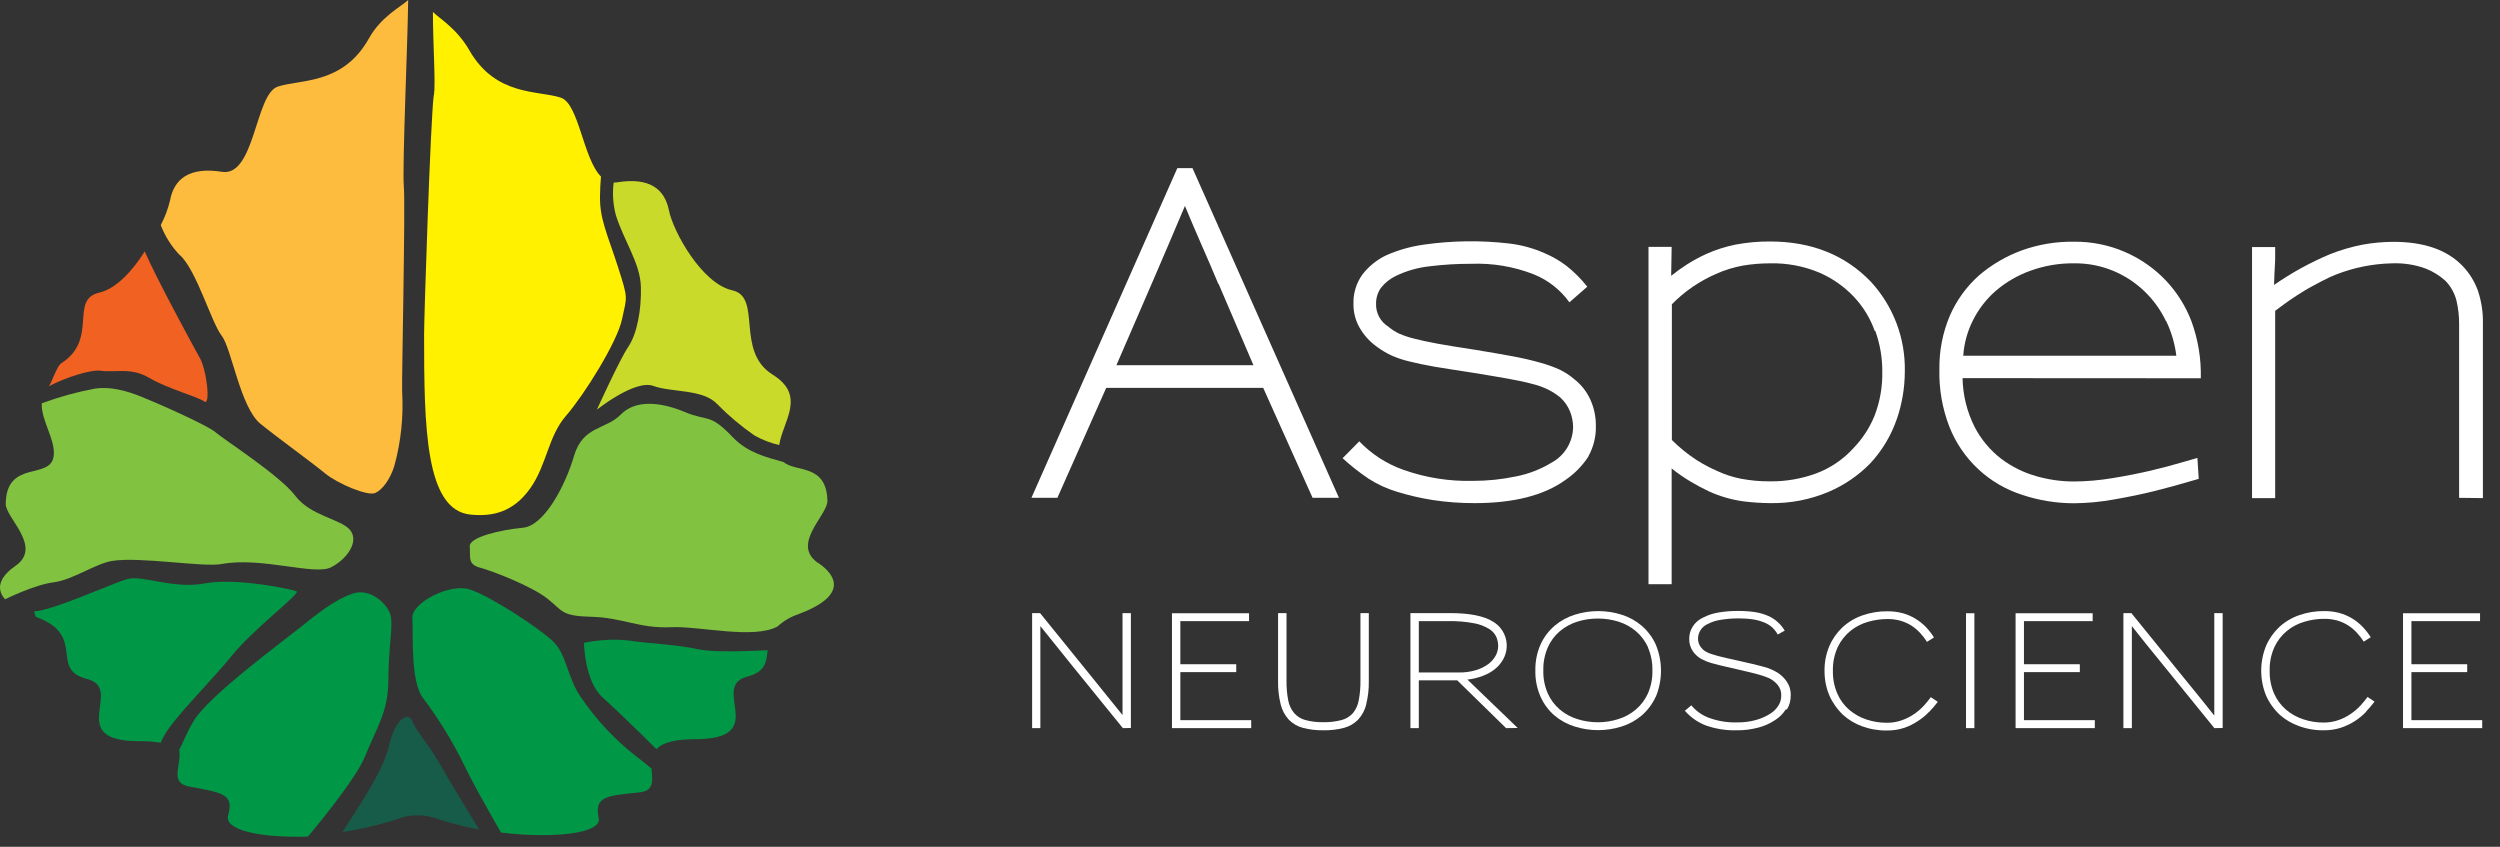
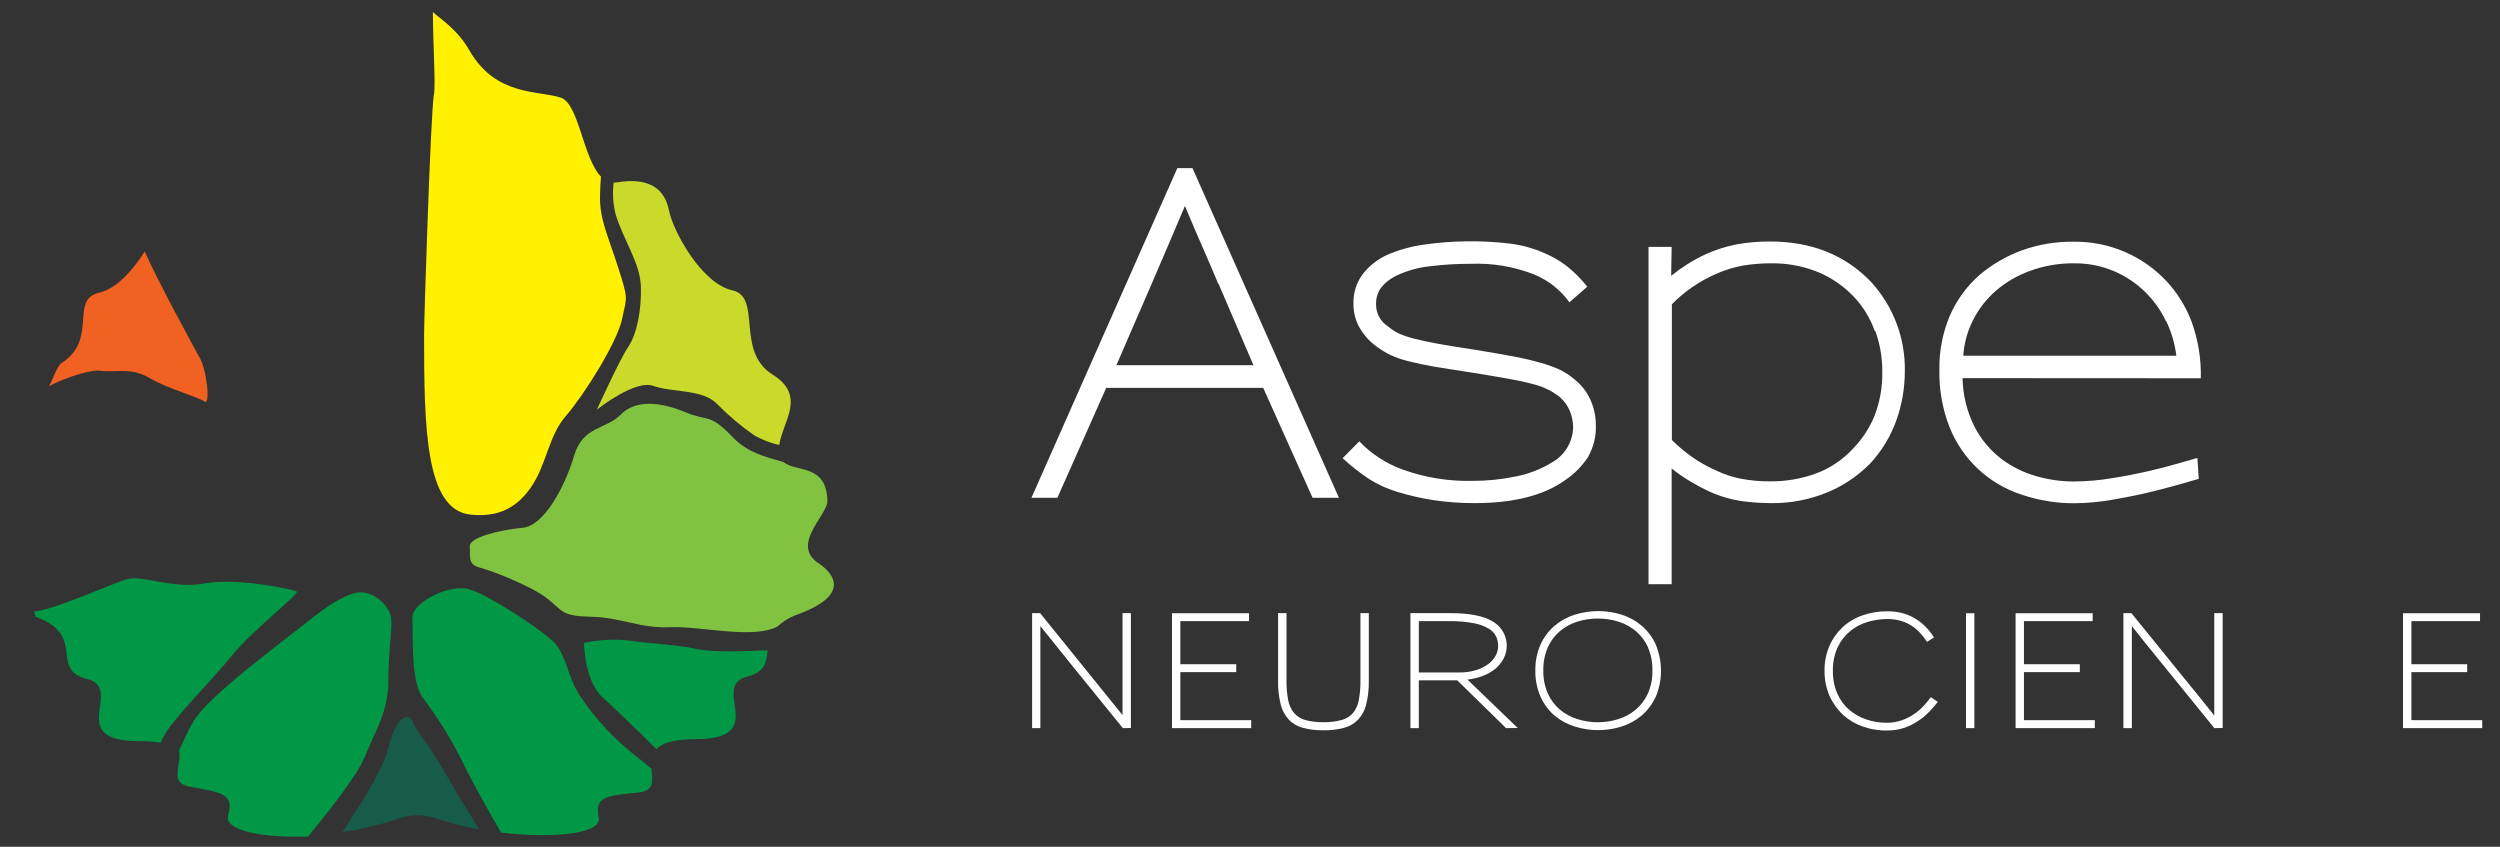
<svg xmlns="http://www.w3.org/2000/svg" width="124" height="42" viewBox="0 0 124 42" fill="none">
  <rect x="0" y="0" width="124" height="42" fill="#333333" stroke="none" />
  <path d="M65.104 24.692L62.655 19.239H54.868L52.446 24.692H51.159L58.396 8.339H59.147L66.412 24.692H65.104ZM60.427 14.078C60.161 13.445 59.891 12.812 59.611 12.179C59.331 11.546 59.054 10.892 58.773 10.214C58.492 10.878 58.22 11.518 57.957 12.134C57.691 12.753 57.428 13.372 57.161 13.988L55.373 18.115H62.171L60.441 14.078H60.427Z" fill="white" />
  <path d="M78.787 22.64C78.487 23.103 78.096 23.501 77.639 23.81C76.58 24.573 75.081 24.955 73.142 24.955C72.447 24.957 71.753 24.907 71.066 24.802C70.457 24.706 69.856 24.567 69.267 24.384C68.778 24.235 68.313 24.02 67.883 23.744C67.428 23.438 66.997 23.098 66.593 22.727L67.42 21.89C68.027 22.524 68.775 23.008 69.603 23.301C70.712 23.695 71.885 23.882 73.062 23.851C73.773 23.852 74.483 23.779 75.179 23.633C75.812 23.512 76.418 23.277 76.968 22.941C77.285 22.767 77.55 22.511 77.737 22.201C77.922 21.89 78.023 21.536 78.026 21.174C78.023 20.909 77.97 20.647 77.871 20.402C77.762 20.138 77.597 19.902 77.386 19.71C77.214 19.572 77.028 19.45 76.833 19.347C76.577 19.216 76.306 19.116 76.027 19.049C75.698 18.959 75.29 18.869 74.802 18.783C74.314 18.697 73.709 18.593 72.972 18.475C72.235 18.358 71.644 18.274 71.152 18.188C70.661 18.101 70.236 18.012 69.883 17.922C69.572 17.849 69.27 17.746 68.98 17.614C68.736 17.497 68.504 17.357 68.288 17.195C67.931 16.94 67.634 16.609 67.42 16.226C67.222 15.869 67.124 15.465 67.132 15.057C67.118 14.543 67.272 14.039 67.572 13.621C67.892 13.204 68.308 12.87 68.786 12.649C69.371 12.395 69.988 12.222 70.62 12.134C72.026 11.933 73.453 11.914 74.864 12.079C75.471 12.15 76.064 12.314 76.622 12.563C77.002 12.724 77.361 12.932 77.691 13.182C78.077 13.486 78.425 13.834 78.729 14.22L77.843 14.995C77.396 14.372 76.78 13.889 76.068 13.604C75.078 13.218 74.017 13.041 72.955 13.085C72.276 13.082 71.598 13.123 70.924 13.206C70.342 13.268 69.774 13.428 69.246 13.68C68.954 13.819 68.697 14.022 68.496 14.275C68.332 14.508 68.247 14.787 68.253 15.071C68.246 15.294 68.298 15.516 68.403 15.713C68.508 15.91 68.663 16.076 68.852 16.195C69.013 16.332 69.191 16.448 69.381 16.541C69.624 16.647 69.875 16.731 70.132 16.794C70.44 16.873 70.824 16.96 71.322 17.05C71.82 17.14 72.439 17.24 73.221 17.358C73.927 17.475 74.537 17.581 75.051 17.676C75.567 17.773 76.01 17.877 76.387 17.987C76.72 18.075 77.045 18.191 77.359 18.333C77.624 18.462 77.872 18.625 78.096 18.818C78.434 19.084 78.704 19.428 78.881 19.821C79.062 20.22 79.155 20.652 79.154 21.09C79.174 21.63 79.045 22.166 78.781 22.637L78.787 22.64Z" fill="white" />
  <path d="M94.078 20.796C93.796 21.613 93.345 22.361 92.756 22.993C92.169 23.59 91.471 24.066 90.701 24.394C89.781 24.784 88.788 24.975 87.789 24.955C87.35 24.951 86.912 24.922 86.477 24.868C85.895 24.788 85.326 24.625 84.789 24.384C84.468 24.234 84.155 24.068 83.852 23.886C83.525 23.691 83.211 23.474 82.914 23.235V28.975H81.766V12.245H82.914L82.89 13.68C83.142 13.477 83.405 13.287 83.679 13.113C83.986 12.918 84.306 12.745 84.637 12.594C85.104 12.386 85.592 12.23 86.093 12.13C86.653 12.025 87.222 11.975 87.792 11.978C89.854 11.978 91.525 12.647 92.805 13.985C93.912 15.193 94.512 16.781 94.479 18.42C94.478 19.227 94.344 20.029 94.081 20.793L94.078 20.796ZM92.988 16.417C92.764 15.785 92.41 15.206 91.95 14.718C91.462 14.203 90.873 13.794 90.221 13.514C89.454 13.197 88.629 13.042 87.799 13.061C87.348 13.061 86.898 13.098 86.453 13.172C85.989 13.255 85.537 13.395 85.108 13.59C84.29 13.946 83.549 14.456 82.925 15.092V21.824C83.297 22.196 83.708 22.529 84.149 22.817C84.48 23.027 84.827 23.211 85.187 23.367C85.557 23.539 85.946 23.665 86.346 23.744C86.829 23.835 87.321 23.88 87.813 23.875C88.581 23.881 89.343 23.75 90.065 23.488C90.783 23.223 91.427 22.787 91.94 22.218C92.384 21.756 92.737 21.214 92.978 20.62C93.247 19.92 93.378 19.174 93.362 18.423C93.365 17.739 93.247 17.06 93.016 16.417H92.988Z" fill="white" />
  <path d="M97.343 18.755C97.358 19.597 97.562 20.425 97.941 21.177C98.261 21.794 98.712 22.334 99.263 22.758C99.782 23.148 100.368 23.439 100.993 23.616C101.592 23.789 102.212 23.879 102.836 23.882C103.487 23.879 104.136 23.824 104.777 23.716C105.451 23.606 106.084 23.481 106.676 23.343C107.265 23.201 107.766 23.069 108.185 22.945C108.603 22.82 108.877 22.741 108.991 22.713L109.057 23.751C108.219 24 107.486 24.201 106.863 24.356C106.241 24.512 105.563 24.65 104.843 24.775C104.194 24.893 103.537 24.955 102.878 24.962C102.001 24.963 101.129 24.822 100.297 24.543C99.483 24.283 98.737 23.846 98.113 23.262C97.489 22.677 97.002 21.962 96.689 21.167C96.338 20.26 96.17 19.292 96.194 18.32C96.18 17.408 96.356 16.503 96.71 15.663C97.046 14.889 97.548 14.2 98.18 13.642C98.796 13.12 99.499 12.709 100.256 12.428C101.1 12.122 101.994 11.973 102.892 11.989C103.748 11.982 104.596 12.153 105.382 12.491C106.169 12.828 106.877 13.325 107.462 13.95C107.997 14.528 108.417 15.203 108.697 15.939C109.027 16.843 109.184 17.801 109.16 18.762L97.343 18.755ZM107.427 15.919C107.165 15.37 106.807 14.873 106.369 14.452C105.922 14.021 105.398 13.677 104.826 13.438C104.21 13.181 103.548 13.053 102.881 13.061C102.141 13.051 101.405 13.176 100.709 13.428C100.084 13.652 99.505 13.987 99 14.417C98.528 14.826 98.142 15.323 97.862 15.881C97.584 16.43 97.419 17.03 97.377 17.645H107.946C107.873 17.044 107.701 16.46 107.438 15.915L107.427 15.919Z" fill="white" />
-   <path d="M121.972 24.692V16.084C121.975 15.687 121.931 15.291 121.84 14.905C121.745 14.534 121.555 14.195 121.287 13.922C120.998 13.663 120.666 13.458 120.304 13.317C119.771 13.125 119.206 13.039 118.64 13.061C117.693 13.083 116.756 13.27 115.873 13.614C115.651 13.701 115.406 13.812 115.132 13.96C114.859 14.109 114.586 14.244 114.306 14.414C114.025 14.583 113.763 14.759 113.51 14.932C113.257 15.105 113.04 15.278 112.849 15.417V24.709H111.701V12.255H112.849C112.849 12.285 112.849 12.4 112.849 12.601C112.849 12.801 112.849 13.054 112.825 13.362C112.801 13.67 112.808 13.929 112.794 14.133C113.66 13.53 114.588 13.02 115.561 12.611C116.083 12.404 116.623 12.245 117.174 12.137C117.683 12.044 118.199 11.996 118.717 11.995C120.232 11.995 121.372 12.392 122.138 13.185C122.473 13.533 122.732 13.947 122.899 14.4C123.081 14.94 123.167 15.508 123.152 16.078V24.706L121.972 24.692Z" fill="white" />
-   <path d="M55.694 36.115L53.193 33.033C52.518 32.196 51.986 31.538 51.602 31.054C51.602 31.542 51.602 32.199 51.602 33.033V36.115H51.193V30.41H51.588C52.577 31.635 53.411 32.665 54.089 33.5C54.767 34.335 55.296 34.991 55.677 35.468C55.677 34.987 55.677 34.33 55.677 33.5V30.41H56.092V36.108L55.694 36.115Z" fill="white" />
+   <path d="M55.694 36.115L53.193 33.033C52.518 32.196 51.986 31.538 51.602 31.054C51.602 31.542 51.602 32.199 51.602 33.033V36.115H51.193V30.41H51.588C54.767 34.335 55.296 34.991 55.677 35.468C55.677 34.987 55.677 34.33 55.677 33.5V30.41H56.092V36.108L55.694 36.115Z" fill="white" />
  <path d="M58.13 36.115V30.417H61.953V30.808H58.545V32.946H61.317V33.337H58.545V35.72H62.06V36.115H58.13Z" fill="white" />
  <path d="M67.765 34.946C67.695 35.227 67.554 35.487 67.357 35.7C67.166 35.893 66.927 36.032 66.665 36.101C66.326 36.189 65.977 36.23 65.627 36.222C65.288 36.228 64.949 36.187 64.621 36.101C64.358 36.032 64.119 35.893 63.929 35.7C63.733 35.486 63.593 35.227 63.524 34.946C63.429 34.566 63.385 34.175 63.392 33.783V30.41H63.811V33.763C63.806 34.086 63.834 34.41 63.894 34.728C63.935 34.963 64.037 35.183 64.188 35.368C64.336 35.535 64.53 35.656 64.745 35.714C65.034 35.791 65.332 35.827 65.631 35.821C65.939 35.828 66.246 35.791 66.544 35.714C66.762 35.657 66.958 35.536 67.108 35.368C67.257 35.183 67.356 34.962 67.395 34.728C67.455 34.41 67.483 34.086 67.478 33.763V30.41H67.893V33.776C67.901 34.168 67.857 34.559 67.762 34.939L67.765 34.946Z" fill="white" />
  <path d="M74.701 36.115L72.279 33.745H70.373V36.115H69.957V30.41H71.916C72.896 30.41 73.61 30.552 74.057 30.836C74.361 31.016 74.584 31.306 74.681 31.645C74.778 31.985 74.742 32.349 74.579 32.663C74.476 32.861 74.333 33.036 74.161 33.178C73.976 33.326 73.768 33.443 73.545 33.524C73.301 33.618 73.045 33.68 72.784 33.707L75.278 36.108L74.701 36.115ZM74.22 31.597C74.146 31.434 74.026 31.297 73.874 31.203C73.644 31.062 73.391 30.964 73.126 30.916C72.707 30.836 72.28 30.8 71.853 30.808H70.373V33.354H72.362C72.65 33.36 72.937 33.321 73.213 33.237C73.43 33.173 73.635 33.072 73.818 32.939C73.969 32.828 74.094 32.685 74.185 32.521C74.266 32.373 74.308 32.208 74.31 32.04C74.308 31.888 74.278 31.737 74.22 31.597Z" fill="white" />
  <path d="M82.122 34.562C81.96 34.916 81.724 35.23 81.43 35.486C81.138 35.734 80.799 35.921 80.433 36.035C79.675 36.275 78.861 36.275 78.102 36.035C77.737 35.922 77.399 35.737 77.106 35.492C76.809 35.237 76.573 34.919 76.414 34.562C76.232 34.153 76.144 33.708 76.154 33.261C76.144 32.814 76.233 32.37 76.414 31.96C76.575 31.607 76.811 31.293 77.106 31.04C77.399 30.792 77.739 30.605 78.105 30.49C78.864 30.25 79.678 30.25 80.437 30.49C80.803 30.605 81.141 30.792 81.433 31.04C81.728 31.296 81.964 31.612 82.125 31.967C82.296 32.379 82.385 32.822 82.385 33.268C82.385 33.714 82.296 34.156 82.125 34.569L82.122 34.562ZM81.745 32.112C81.607 31.804 81.403 31.53 81.146 31.31C80.893 31.097 80.6 30.936 80.285 30.836C79.949 30.73 79.599 30.678 79.247 30.68C78.901 30.679 78.556 30.731 78.226 30.836C77.911 30.936 77.619 31.098 77.365 31.31C77.109 31.53 76.906 31.804 76.77 32.112C76.615 32.473 76.539 32.862 76.549 33.254C76.539 33.645 76.614 34.033 76.77 34.392C76.906 34.7 77.109 34.973 77.365 35.191C77.618 35.406 77.913 35.567 78.23 35.665C78.896 35.878 79.612 35.878 80.278 35.665C80.594 35.567 80.887 35.406 81.139 35.191C81.396 34.973 81.6 34.7 81.738 34.392C81.893 34.033 81.969 33.645 81.959 33.254C81.968 32.862 81.893 32.473 81.738 32.112H81.745Z" fill="white" />
-   <path d="M88.577 35.184C88.442 35.397 88.261 35.578 88.048 35.714C87.794 35.884 87.513 36.01 87.218 36.087C86.871 36.18 86.514 36.226 86.156 36.222C85.618 36.239 85.083 36.153 84.578 35.97C84.19 35.814 83.844 35.568 83.568 35.254L83.89 34.984C84.118 35.261 84.415 35.473 84.751 35.599C85.203 35.767 85.684 35.846 86.166 35.831C86.486 35.836 86.806 35.794 87.114 35.707C87.366 35.636 87.606 35.528 87.826 35.385C87.982 35.285 88.113 35.151 88.21 34.994C88.301 34.851 88.349 34.686 88.349 34.517C88.361 34.325 88.302 34.135 88.183 33.984C88.086 33.865 87.969 33.765 87.837 33.686C87.764 33.645 87.688 33.61 87.609 33.583C87.503 33.541 87.396 33.505 87.287 33.475C87.155 33.434 86.996 33.392 86.802 33.347C86.609 33.302 86.374 33.247 86.111 33.185C85.848 33.122 85.567 33.064 85.377 33.015C85.187 32.967 85.031 32.929 84.91 32.894C84.789 32.859 84.685 32.822 84.606 32.79L84.388 32.687C84.223 32.595 84.081 32.467 83.973 32.313C83.841 32.122 83.775 31.894 83.786 31.663C83.788 31.464 83.843 31.269 83.945 31.099C84.069 30.894 84.253 30.731 84.471 30.632C84.712 30.508 84.971 30.423 85.239 30.379C85.561 30.326 85.888 30.3 86.214 30.303C86.497 30.301 86.779 30.32 87.058 30.362C87.28 30.397 87.496 30.46 87.702 30.549C87.876 30.624 88.036 30.728 88.176 30.857C88.313 30.978 88.429 31.121 88.522 31.279L88.176 31.472C88.105 31.344 88.015 31.228 87.909 31.126C87.795 31.023 87.664 30.94 87.522 30.881C87.346 30.809 87.163 30.757 86.975 30.725C86.731 30.688 86.483 30.671 86.235 30.673C85.941 30.671 85.647 30.694 85.356 30.742C85.124 30.774 84.899 30.847 84.692 30.957C84.553 31.018 84.435 31.119 84.352 31.246C84.268 31.373 84.223 31.521 84.222 31.673C84.22 31.816 84.262 31.956 84.343 32.074C84.423 32.191 84.533 32.286 84.661 32.347C84.738 32.387 84.818 32.419 84.9 32.444C84.986 32.472 85.097 32.507 85.225 32.541L85.702 32.655L86.394 32.811C86.629 32.863 86.837 32.908 87.017 32.953C87.197 32.998 87.363 33.039 87.498 33.078C87.742 33.143 87.975 33.244 88.19 33.378C88.359 33.492 88.506 33.636 88.622 33.804C88.761 34.007 88.83 34.25 88.819 34.496C88.824 34.739 88.759 34.98 88.633 35.188L88.577 35.184Z" fill="white" />
  <path d="M95.69 35.299C95.527 35.473 95.344 35.627 95.143 35.755C94.928 35.9 94.695 36.016 94.451 36.101C94.173 36.192 93.882 36.236 93.59 36.233C93.161 36.238 92.735 36.164 92.334 36.015C92.002 35.891 91.696 35.707 91.431 35.472C91.138 35.198 90.903 34.869 90.739 34.503C90.575 34.113 90.492 33.694 90.497 33.271C90.491 32.854 90.571 32.439 90.732 32.054C90.882 31.701 91.103 31.383 91.382 31.12C91.668 30.854 92.007 30.651 92.375 30.524C92.775 30.384 93.197 30.314 93.621 30.32C93.874 30.318 94.126 30.35 94.371 30.414C94.593 30.475 94.805 30.566 95.001 30.684C95.19 30.799 95.365 30.938 95.52 31.095C95.672 31.256 95.808 31.43 95.925 31.618L95.579 31.836C95.478 31.677 95.362 31.527 95.233 31.389C95.104 31.251 94.959 31.129 94.8 31.026C94.633 30.923 94.453 30.843 94.264 30.788C94.055 30.73 93.838 30.702 93.621 30.704C93.289 30.704 92.96 30.752 92.642 30.846C92.325 30.937 92.029 31.092 91.773 31.299C91.51 31.517 91.297 31.79 91.151 32.099C90.982 32.468 90.901 32.872 90.912 33.278C90.903 33.669 90.98 34.058 91.137 34.416C91.272 34.724 91.476 34.998 91.732 35.216C91.983 35.428 92.273 35.59 92.586 35.69C92.906 35.796 93.242 35.85 93.579 35.849C93.836 35.852 94.091 35.81 94.334 35.724C94.551 35.648 94.757 35.544 94.946 35.413C95.12 35.294 95.28 35.156 95.423 35.001C95.546 34.867 95.662 34.726 95.769 34.579L96.115 34.811C95.991 34.975 95.849 35.141 95.69 35.309V35.299Z" fill="white" />
  <path d="M97.514 36.115V30.417H97.929V36.115H97.514Z" fill="white" />
  <path d="M99.973 36.115V30.417H103.796V30.808H100.388V32.946H103.159V33.337H100.388V35.72H103.903V36.115H99.973Z" fill="white" />
  <path d="M109.832 36.115L107.331 33.033C106.639 32.196 106.124 31.538 105.74 31.054C105.74 31.542 105.74 32.199 105.74 33.033V36.115H105.321V30.41H105.716C106.707 31.64 107.549 32.678 108.241 33.524C108.933 34.37 109.462 35.026 109.829 35.492C109.829 35.011 109.829 34.354 109.829 33.524V30.41H110.244V36.108L109.832 36.115Z" fill="white" />
-   <path d="M117.367 35.298C117.023 35.66 116.596 35.932 116.122 36.091C115.844 36.181 115.553 36.226 115.261 36.222C114.832 36.229 114.406 36.155 114.005 36.004C113.667 35.882 113.355 35.698 113.085 35.461C112.791 35.188 112.555 34.859 112.393 34.492C112.077 33.706 112.077 32.829 112.393 32.043C112.543 31.691 112.765 31.372 113.043 31.109C113.33 30.844 113.668 30.642 114.036 30.514C114.436 30.373 114.858 30.304 115.281 30.31C115.536 30.308 115.789 30.339 116.036 30.403C116.256 30.465 116.468 30.556 116.665 30.673C116.854 30.788 117.027 30.926 117.181 31.085C117.334 31.245 117.471 31.42 117.589 31.607L117.243 31.825C117.14 31.667 117.025 31.518 116.897 31.379C116.635 31.093 116.3 30.885 115.928 30.777C115.718 30.72 115.5 30.692 115.281 30.694C114.951 30.693 114.622 30.741 114.306 30.836C113.989 30.926 113.693 31.08 113.437 31.289C113.172 31.505 112.959 31.778 112.815 32.088C112.646 32.458 112.565 32.861 112.576 33.268C112.566 33.659 112.642 34.047 112.797 34.406C112.934 34.713 113.137 34.986 113.393 35.205C113.644 35.417 113.934 35.578 114.247 35.679C114.568 35.786 114.905 35.84 115.243 35.838C115.5 35.842 115.755 35.799 115.998 35.714C116.214 35.639 116.419 35.534 116.606 35.402C116.781 35.284 116.942 35.146 117.084 34.991C117.208 34.857 117.323 34.716 117.43 34.569L117.776 34.8C117.644 34.974 117.504 35.141 117.354 35.298H117.367Z" fill="white" />
  <path d="M119.19 36.115V30.417H123.01V30.808H119.606V32.946H122.373V33.337H119.606V35.72H123.117V36.115H119.19Z" fill="white" />
-   <path d="M5.558 27.822C6.94 27.599 10.059 28.146 11.001 27.974C12.975 27.61 15.607 28.557 16.422 28.137C17.237 27.717 17.816 26.851 17.369 26.295C16.922 25.739 15.404 25.599 14.647 24.591C13.89 23.585 11.113 21.809 10.697 21.446C10.282 21.082 7.726 19.961 6.984 19.666C6.243 19.371 5.448 19.162 4.709 19.275C3.811 19.443 2.929 19.687 2.072 20.003C2.037 20.863 2.742 21.765 2.666 22.591C2.544 23.848 0.309 22.752 0.284 24.996C0.284 25.697 2.126 27.126 0.766 28.068C0.181 28.472 -0.319 29.079 0.25 29.725C0.25 29.725 1.704 29.003 2.657 28.883C3.611 28.762 4.72 27.963 5.56 27.822H5.558Z" fill="#81C241" />
  <path d="M4.998 18.389C5.726 18.496 6.477 18.197 7.41 18.746C8.343 19.295 9.81 19.672 10.134 19.916C10.457 20.159 10.259 18.261 9.857 17.659C9.857 17.659 7.83 13.97 7.178 12.472C6.586 13.416 5.767 14.323 4.923 14.515C3.42 14.857 4.9 16.832 3.038 18.018C2.815 18.163 2.554 19.009 2.422 19.161C3.201 18.739 4.509 18.315 5.007 18.389H4.998Z" fill="#F16122" />
  <path d="M19.261 33.768C19.261 32.236 19.484 31.165 19.39 30.593C19.297 30.021 18.404 29.142 17.513 29.436C16.622 29.731 15.778 30.408 14.847 31.154C13.916 31.899 10.381 34.503 9.629 35.726C9.258 36.331 9.084 36.829 8.887 37.2C9.033 37.939 8.358 38.83 9.401 39.017C11.12 39.325 11.598 39.412 11.315 40.446C11.12 41.154 12.797 41.562 15.273 41.496C16.218 40.361 17.711 38.486 18.102 37.523C18.683 36.086 19.254 35.302 19.261 33.768Z" fill="#009846" />
  <path d="M11.522 32.498C12.529 31.238 14.907 29.434 14.717 29.334C14.527 29.233 11.723 28.642 10.167 28.936C8.611 29.231 7.108 28.532 6.353 28.713C5.643 28.894 2.636 30.289 1.68 30.327C1.718 30.341 1.747 30.584 1.785 30.597C4.33 31.531 2.41 33.196 4.317 33.676C6.224 34.156 3.136 36.782 6.943 36.762C7.288 36.755 7.632 36.782 7.972 36.84C8.019 36.728 8.071 36.619 8.128 36.512C8.626 35.59 10.517 33.748 11.522 32.493V32.498Z" fill="#009846" />
  <path d="M21.517 4.704C21.354 5.872 21.037 15.712 21.035 16.562C21.035 21.182 21.091 25.301 23.339 25.524C24.438 25.634 25.456 25.399 26.289 24.236C27.122 23.073 27.182 21.646 28.075 20.621C28.968 19.597 30.616 16.969 30.855 15.825C31.094 14.682 31.174 14.87 30.654 13.247C30.134 11.623 29.734 10.862 29.761 9.71C29.761 9.406 29.783 9.078 29.808 8.759C28.915 7.85 28.714 5.142 27.818 4.845C26.702 4.472 24.59 4.791 23.275 2.487C22.667 1.427 21.792 0.909 21.473 0.596C21.473 2.217 21.611 4.09 21.526 4.704H21.517Z" fill="#FFF100" />
-   <path d="M8.927 12.657C9.744 13.394 10.49 16.006 10.99 16.643C11.49 17.279 11.914 20.195 12.915 21.017C13.643 21.615 15.478 22.946 16.116 23.473C16.755 24 18.244 24.62 18.615 24.451C18.985 24.281 19.363 23.752 19.564 23.093C19.89 21.899 20.018 20.66 19.946 19.425C19.919 18.931 20.115 10.23 20.03 9.246C19.946 8.261 20.229 1.956 20.245 0C19.925 0.313 18.905 0.808 18.296 1.911C16.996 4.224 14.877 3.921 13.768 4.3C12.658 4.68 12.638 8.779 11.012 8.522C9.387 8.266 8.637 8.875 8.436 9.931C8.335 10.36 8.18 10.774 7.974 11.164C8.187 11.724 8.511 12.235 8.927 12.666V12.657Z" fill="#FDBC3D" />
  <path d="M30.534 10.63C30.927 11.921 31.749 13.03 31.787 14.203C31.825 15.375 31.588 16.578 31.164 17.199C30.739 17.82 29.607 20.318 29.607 20.318C29.607 20.318 31.496 18.811 32.403 19.141C33.309 19.472 34.859 19.289 35.564 20.034C36.131 20.613 36.752 21.136 37.418 21.597C37.803 21.815 38.218 21.975 38.65 22.073C38.815 20.912 40.019 19.637 38.328 18.585C36.446 17.413 37.826 14.729 36.319 14.399C34.812 14.069 33.39 11.488 33.18 10.436C32.97 9.384 32.226 8.777 30.594 9.045C30.543 9.054 30.49 9.058 30.438 9.058C30.372 9.581 30.404 10.111 30.534 10.621V10.63Z" fill="#C9DA2A" />
  <path d="M34.633 32.209C33.68 31.973 32.085 31.917 31.134 31.763C30.41 31.694 29.679 31.735 28.966 31.886C28.966 31.886 28.989 33.795 29.897 34.599C30.371 35.018 31.862 36.456 32.557 37.157C32.827 36.867 33.374 36.666 34.463 36.664C38.27 36.664 35.167 34.051 37.069 33.558C37.982 33.321 38.011 32.817 38.076 32.252C37.015 32.305 35.278 32.361 34.633 32.2V32.209Z" fill="#009846" />
  <path d="M28.832 34.608C28.118 33.609 28.129 32.457 27.403 31.785C26.678 31.113 24.302 29.553 23.297 29.235C22.293 28.919 20.406 29.905 20.455 30.653C20.504 31.401 20.348 33.797 20.977 34.614C21.769 35.666 22.458 36.792 23.036 37.974C23.4 38.749 24.298 40.334 24.849 41.294C27.45 41.607 29.844 41.341 29.696 40.589C29.489 39.535 29.971 39.473 31.706 39.303C32.483 39.22 32.356 38.689 32.315 38.124C32.052 37.901 31.8 37.698 31.579 37.535C30.515 36.709 29.588 35.721 28.832 34.608Z" fill="#009846" />
  <path d="M40.579 27.925C39.213 26.994 41.052 25.549 41.039 24.848C41.005 22.984 39.463 23.437 38.869 22.919C38.052 22.685 37.107 22.473 36.368 21.709C35.178 20.459 35.156 20.934 33.961 20.434C32.767 19.934 31.521 19.811 30.791 20.561C30.061 21.311 28.911 21.119 28.475 22.604C28.04 24.089 26.997 26.081 25.932 26.177C24.867 26.273 23.253 26.637 23.3 27.11C23.347 27.583 23.166 27.985 23.798 28.153C24.43 28.32 26.357 29.068 27.147 29.689C27.937 30.309 27.817 30.555 29.342 30.593C30.867 30.631 31.724 31.183 33.282 31.109C34.691 31.042 37.4 31.727 38.574 31.066C38.865 30.798 39.21 30.595 39.586 30.47C42.124 29.521 41.441 28.505 40.588 27.923L40.579 27.925Z" fill="#81C241" />
  <path d="M20.466 35.784C20.308 35.337 19.642 35.492 19.287 37.012C18.977 38.352 17.619 40.238 16.99 41.27C17.891 41.134 18.779 40.925 19.647 40.645C20.335 40.371 21.102 40.371 21.79 40.645C22.436 40.856 23.097 41.022 23.766 41.14C23.201 40.225 22.328 38.794 21.909 38.048C21.259 36.898 20.622 36.239 20.466 35.793V35.784Z" fill="#175B49" />
</svg>